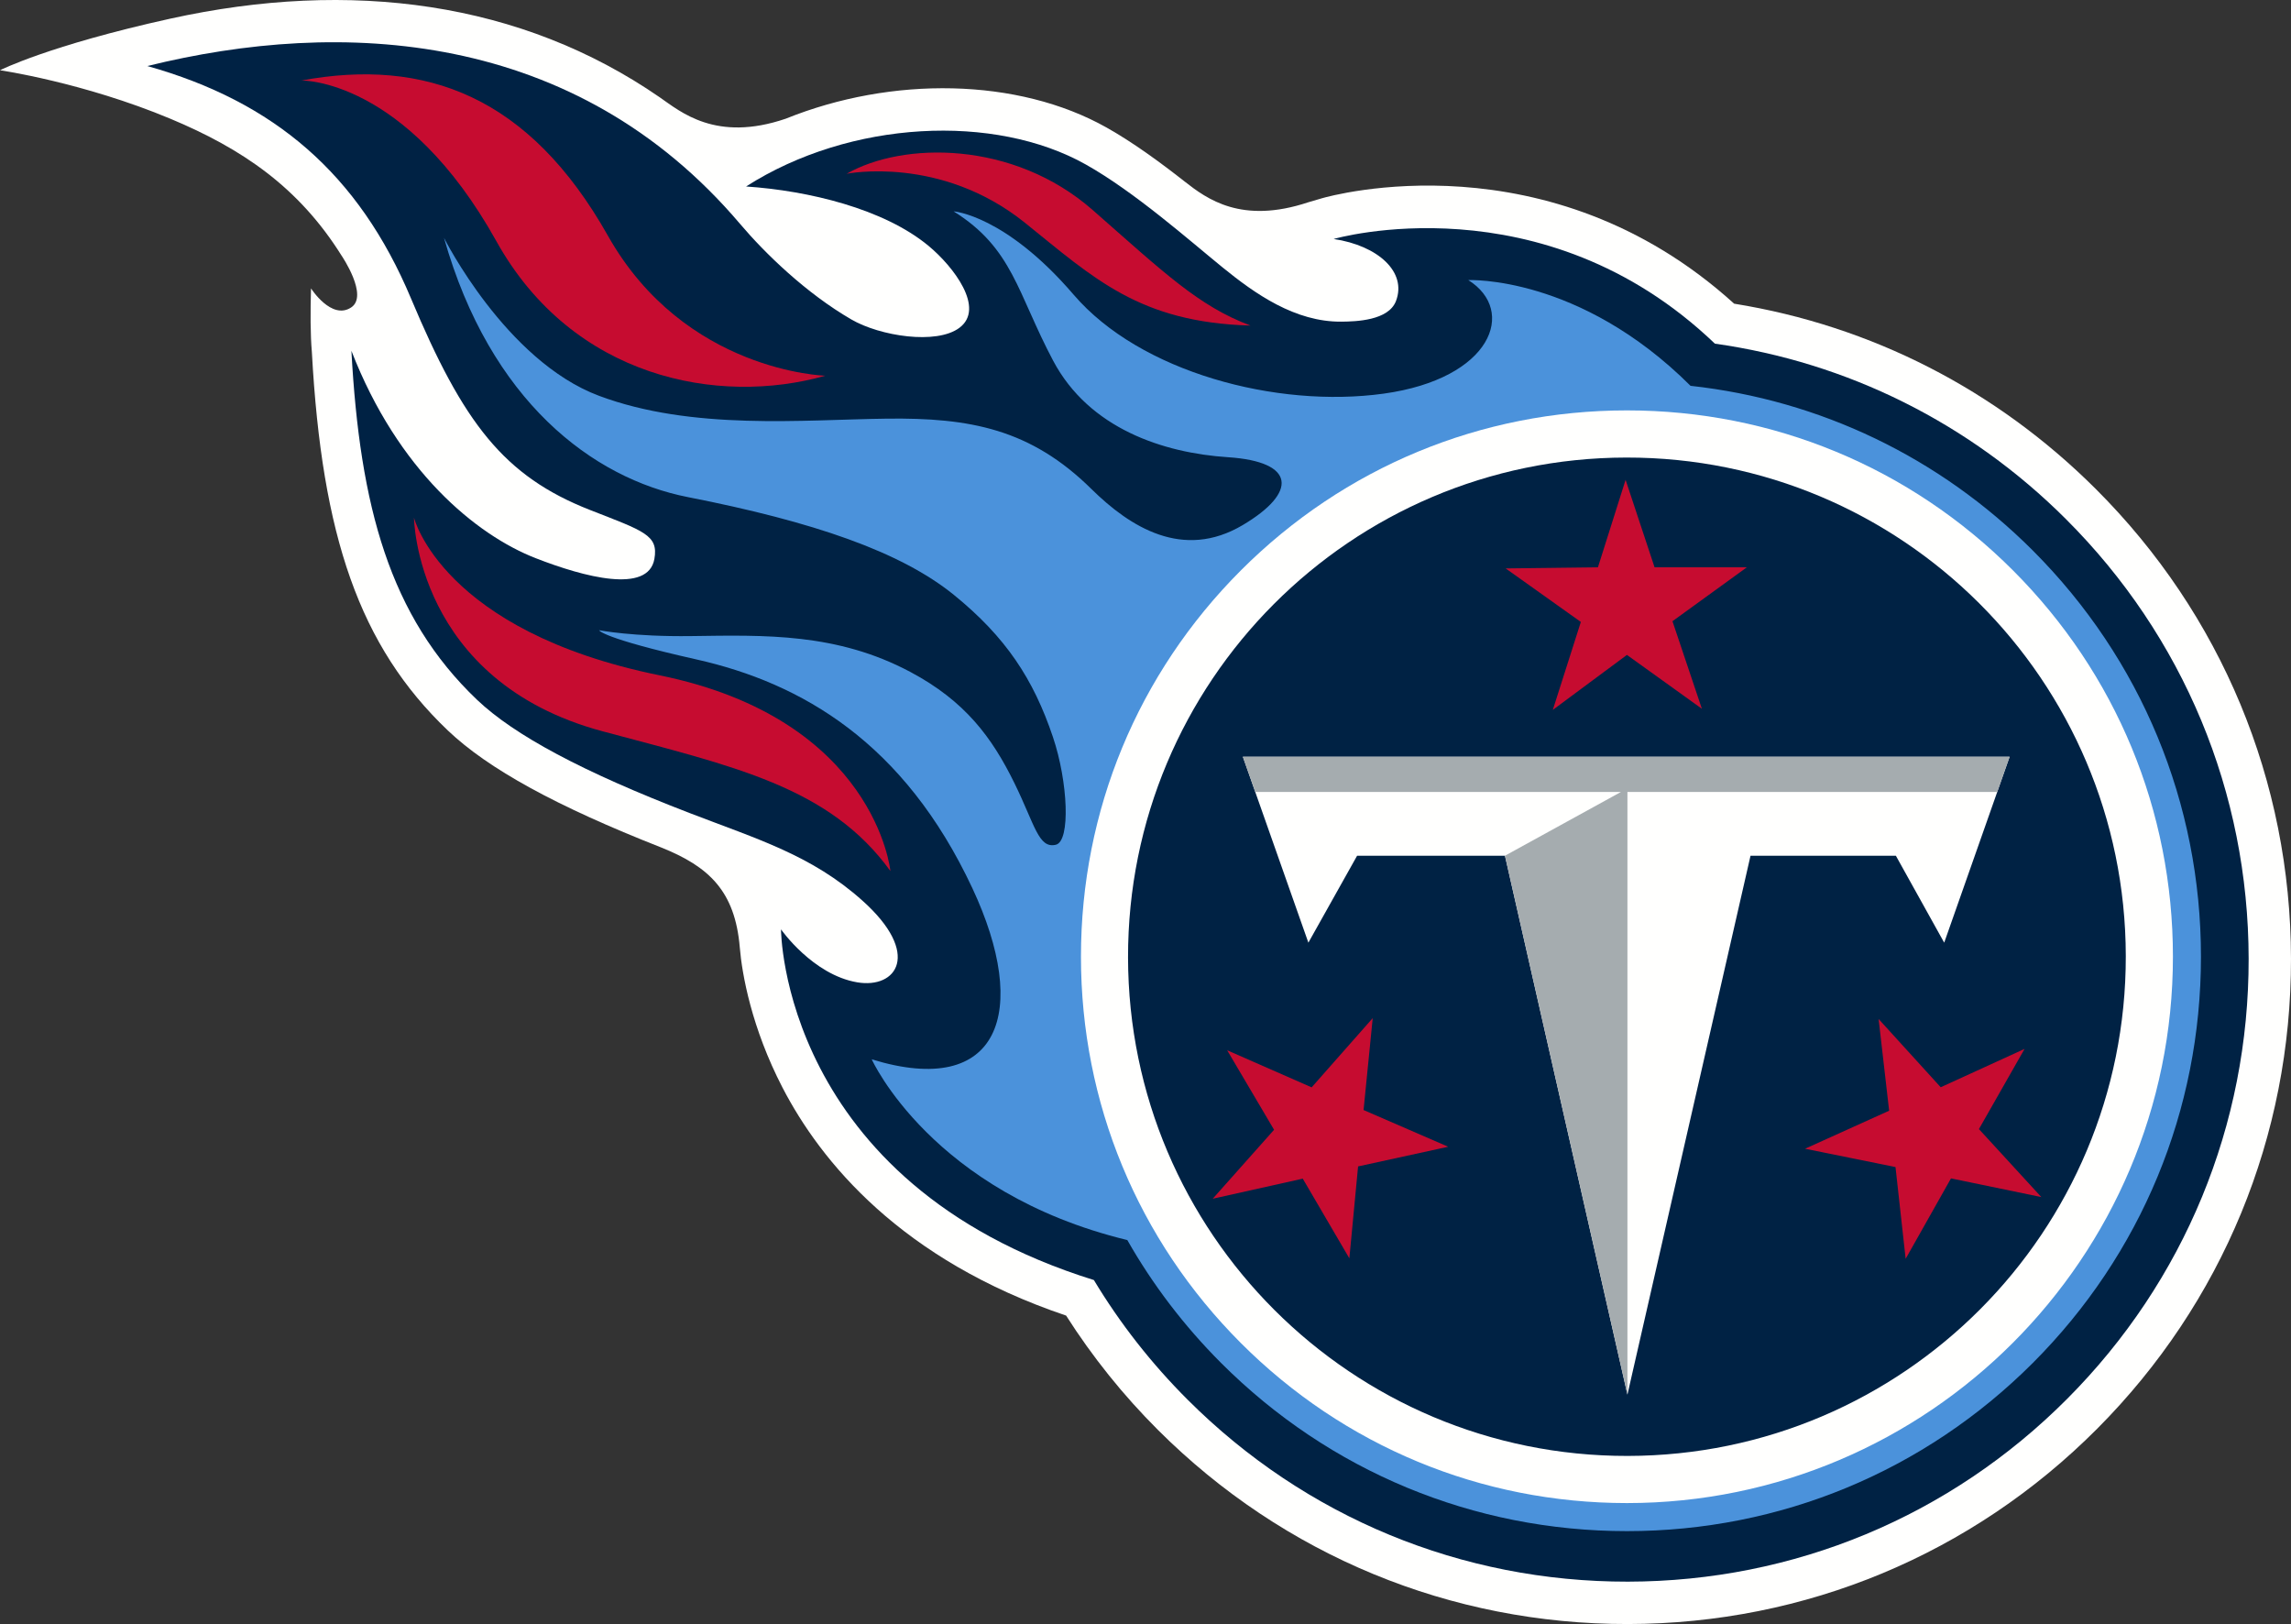
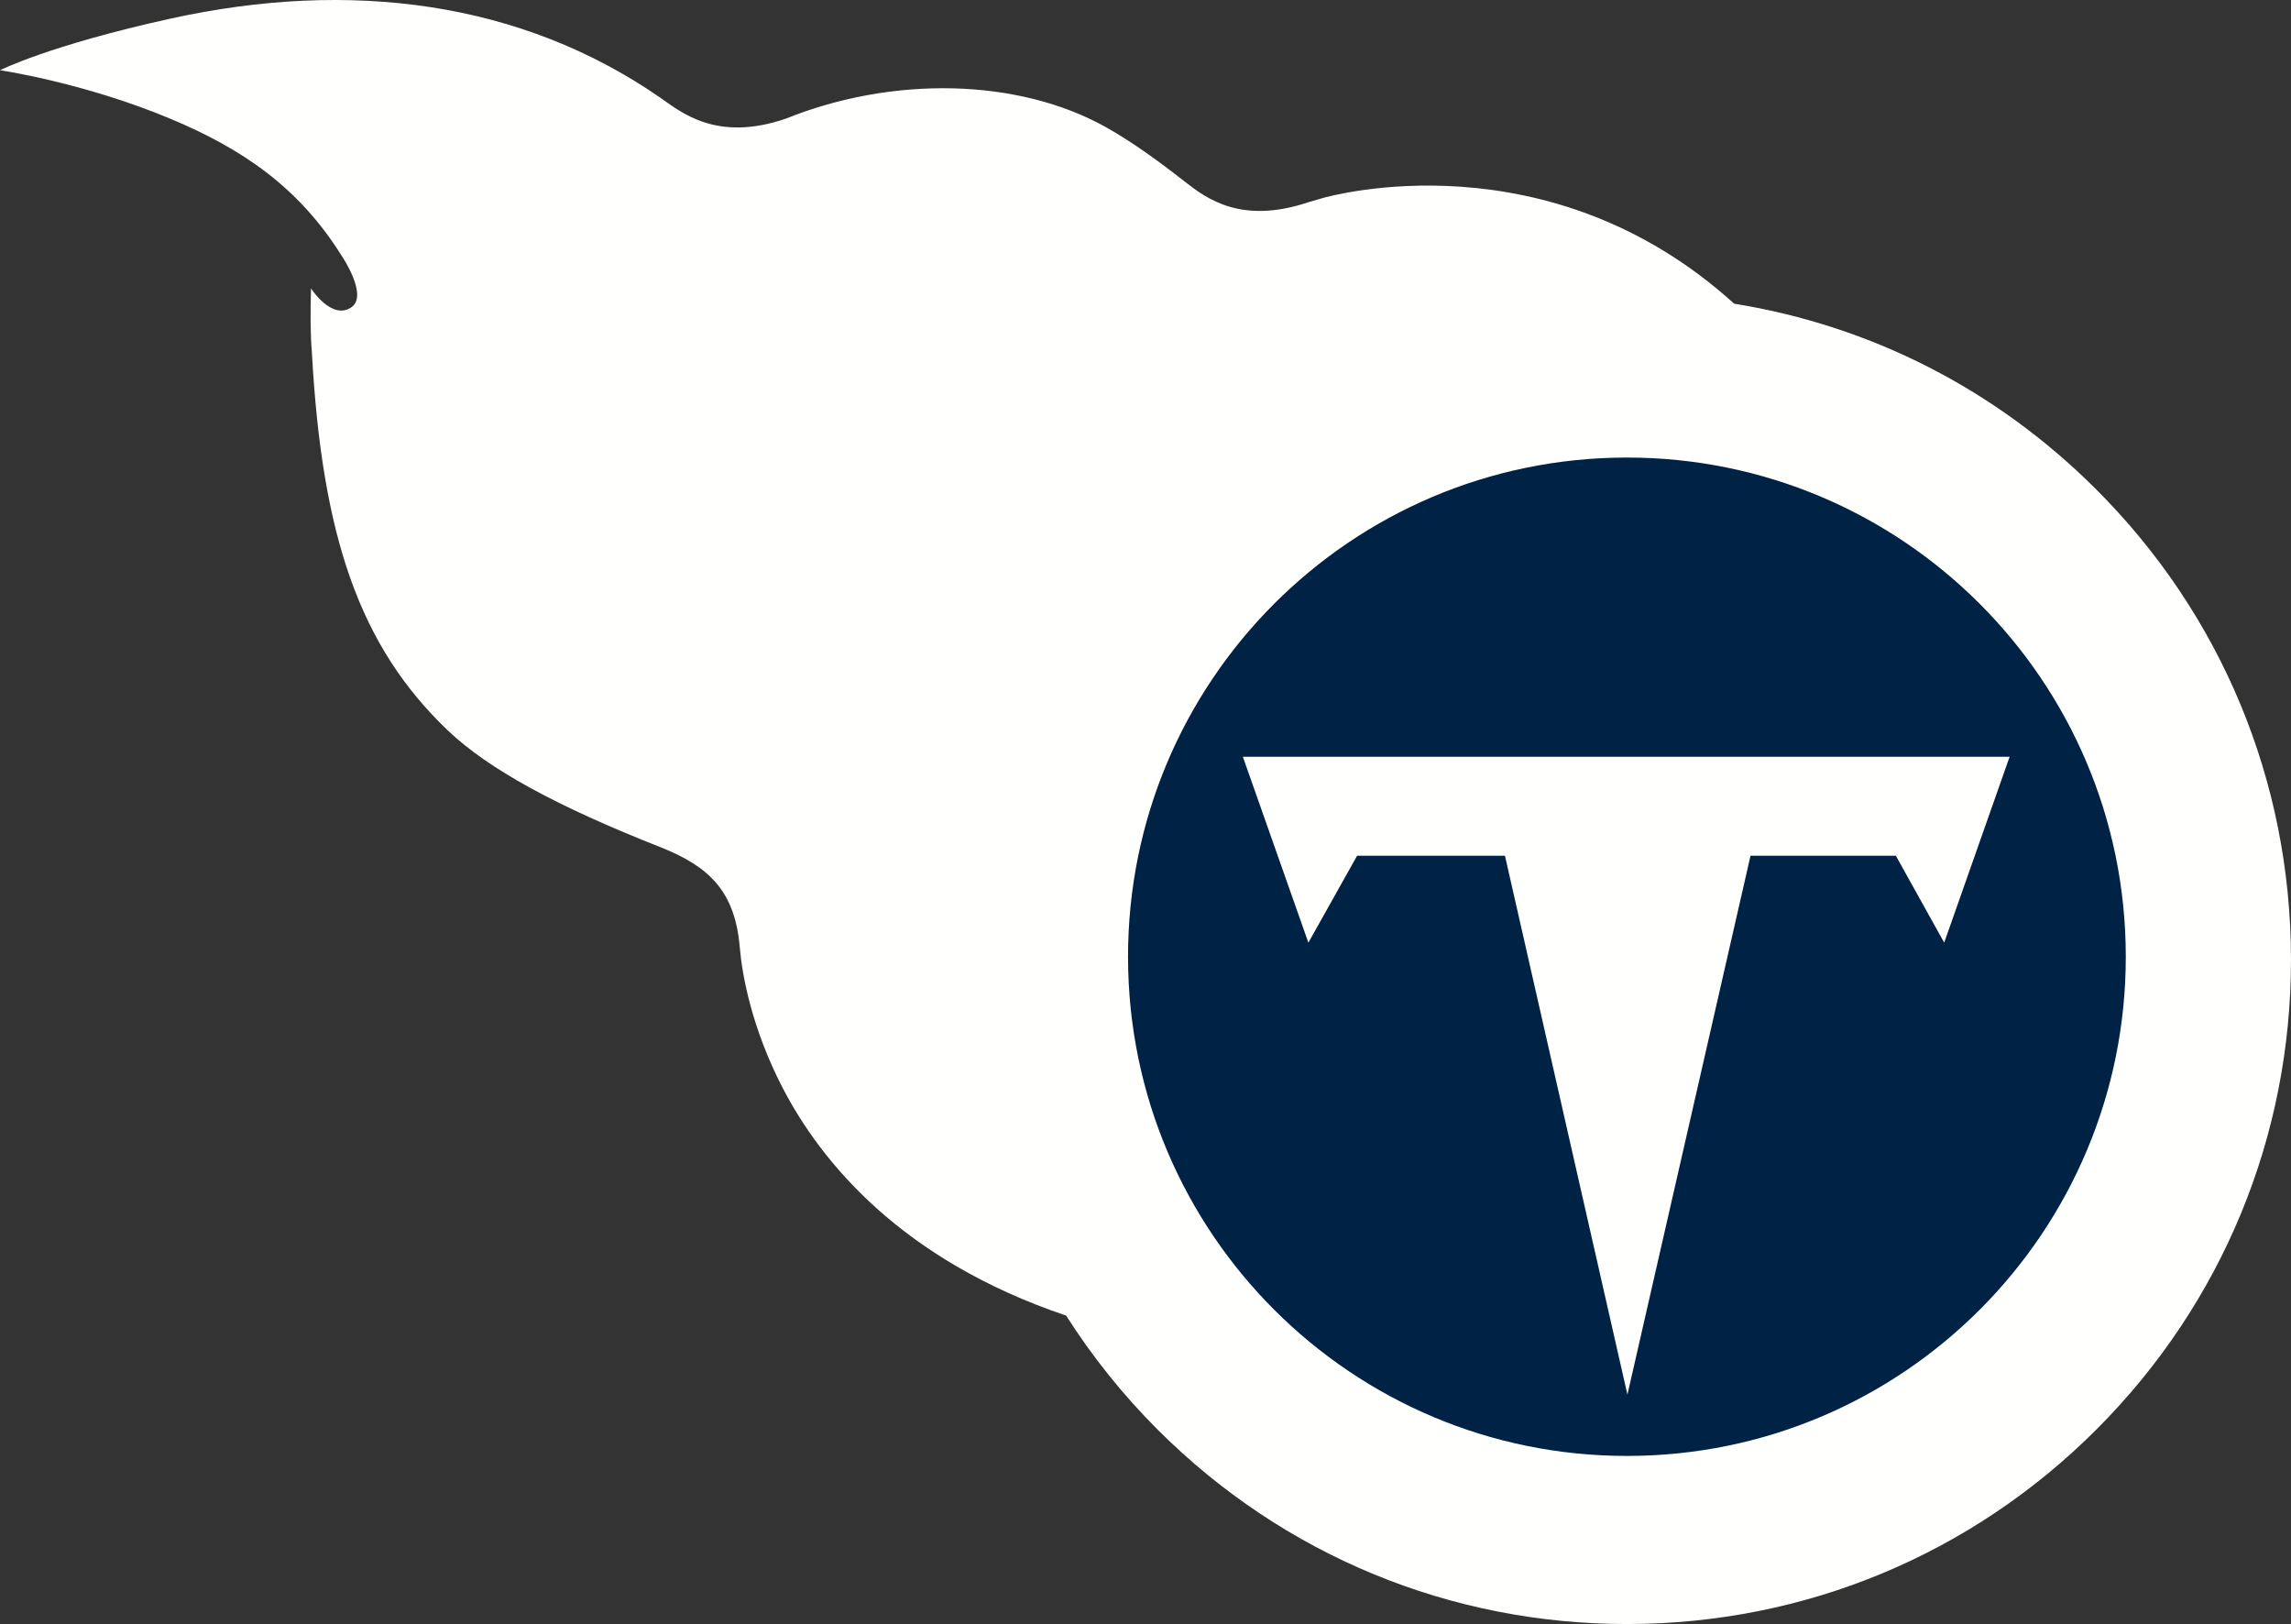
<svg xmlns="http://www.w3.org/2000/svg" version="1.1" id="Layer_1" x="0px" y="0px" viewBox="0 0 479.87 340.138" enable-background="new 0 0 479.87 340.138">
  <rect x="0" y="0" width="479.87" height="340.138" fill="#333333" stroke="none" />
  <g>
    <path fill="#FFFFFE" d="M154.954,198.431c0.47,5.637,2.473,16.854,8.955,29.37c8.01,15.456,24.79,36.065,59.399,47.737&#10;  c5.493,8.626,11.956,16.689,19.273,23.985c26.308,26.246,61.256,40.674,98.405,40.615c37.154-0.053,72.058-14.578,98.288-40.906&#10;  c26.23-26.318,40.655-61.287,40.596-98.458c-0.058-37.181-14.575-72.105-40.878-98.351C418.148,81.625,392,68.245,363.234,63.603&#10;  c-38.943-35.284-84.407-22.641-86.356-22.074c-0.655,0.184-1.629,0.466-2.841,0.834c-13.993,4.657-21.227-0.679-25.915-4.356&#10;  c-5.193-4.075-10.861-8.213-16.33-11.289c-18.575-10.455-44.975-10.828-67.21-1.858c-14.647,4.992-22.032-1.465-26.4-4.483&#10;  C109.174,0.351,73.508-4.428,35.67,3.907C10.191,9.525,0,14.711,0,14.711s17.455,2.532,35.69,10.159&#10;  c14.972,6.258,26.875,14.292,35.888,28.72c0,0,5.673,8.335,1.988,10.794c-4.126,2.751-8.422-3.983-8.422-3.983&#10;  c-0.141,4.846-0.141,9.669,0.179,13.331c2.095,38.486,9.939,61.602,28.49,79.266c8.441,8.034,22.681,15.849,44.684,24.499&#10;  c10.036,4.017,15.467,9.164,16.456,20.933" />
-     <path fill="#002244" d="M432.719,108.71c-20.179-20.133-45.794-32.834-73.518-36.734c-36.145-34.605-79.855-21.923-79.855-21.923&#10;  c9.261,1.378,15.413,6.903,13.042,13.026c-1.576,4.046-8.301,4.259-11.375,4.289c-9.765,0.107-18.196-5.885-24.926-11.357&#10;  c-6.996-5.695-18.415-15.801-28.645-21.554c-19.045-10.717-49.285-9.382-71.171,4.599c13.086,0.888,28.834,4.657,38.225,12.439&#10;  c5.241,4.347,11.927,13.084,6.458,17.164c-4.805,3.59-16.611,1.737-22.613-1.742c-9.542-5.526-18.138-13.904-23.287-19.978&#10;  C120.412,6.105,71.335,3.825,30.86,13.829c26.565,7.461,44.291,22.602,55.239,48.703c10.953,26.1,19.457,37.21,37.498,44.283&#10;  c11.297,4.424,14.352,5.244,13.469,10.256c-1.299,7.335-14.681,3.813-24.887-0.175c-12.436-4.856-28.819-18.27-38.575-43.429&#10;  c1.775,32.552,7.981,55.635,26.318,73.1c7.792,7.413,22.099,15.083,44.49,23.704c14.293,5.506,25.61,8.839,36.257,18.382&#10;  c12.417,11.129,7.127,18.479-1.11,17.086c-9.319-1.572-15.971-11.095-15.971-11.095s0.015,53.035,65.532,73.449&#10;  c5.455,9.053,12.048,17.494,19.724,25.144c24.63,24.577,57.348,38.078,92.126,38.025c34.783-0.053,67.462-13.647,92.024-38.296&#10;  c24.558-24.645,38.061-57.382,38.002-92.185c-0.048-34.799-13.644-67.497-38.279-92.069" />
-     <path fill="#4B92DB" d="M425.8,115.308c-19.544-19.551-44.63-31.538-71.704-34.503c-23.297-23.233-46.541-22.141-46.541-22.141&#10;  c10.201,6.399,4.941,20.642-17.75,23.781c-22.473,3.105-51.016-4.517-64.916-20.72c-14.327-16.698-25.144-17.46-25.144-17.46&#10;  c12.427,7.767,13.309,17.091,20.853,31.296c7.544,14.21,23.074,19.308,36.601,20.196c14.25,0.936,14.599,7.389,3.108,14.21&#10;  c-12.533,7.432-23.627,0.408-31.69-7.539c-12.732-12.565-25.411-14.971-42.933-14.748c-17.522,0.223-40.684,2.528-60.238-4.793&#10;  C105.892,75.561,93,49.815,93,49.815c9.668,34.182,31.152,50.386,51.093,54.301c26.342,5.167,44.553,11.439,55.695,20.468&#10;  c10.88,8.829,16.674,17.635,20.761,29.787c3.156,9.368,3.719,21.807,0.606,22.554c-3.632,0.864-4.378-4.143-8.659-12.875&#10;  c-4.727-9.644-10.371-17.213-21.755-23.286c-15.428-8.233-30.526-7.757-45.92-7.544c-12.194,0.17-19.345-1.227-19.345-1.227&#10;  s0.509,1.649,20.378,6.113c22.138,4.968,43.554,17.455,57.808,47.897c12.126,25.892,5.799,44.113-21.067,35.866&#10;  c0,0,12.548,27.91,53.532,37.85c5.29,9.305,11.864,17.955,19.632,25.731c22.71,22.719,52.902,35.23,85.018,35.23&#10;  s62.303-12.512,85.023-35.23c22.705-22.728,35.21-52.938,35.21-85.078c0-32.13-12.504-62.34-35.21-85.063" />
-     <path fill="#FFFFFE" d="M340.777,85.953c30.545,0,59.263,11.9,80.863,33.513c21.605,21.613,33.498,50.347,33.498,80.906&#10;  c0,63.096-51.302,114.433-114.361,114.433c-30.545,0-59.263-11.905-80.868-33.518c-21.6-21.613-33.493-50.347-33.493-80.915&#10;  c0-30.559,11.893-59.293,33.493-80.906C281.514,97.853,310.231,85.953,340.777,85.953" />
    <path fill="#002244" d="M340.922,304.932c-57.702,0.087-104.558-46.655-104.645-104.396&#10;  c-0.082-57.745,46.638-104.624,104.344-104.706c57.707-0.087,104.562,46.66,104.645,104.401&#10;  C445.353,257.976,398.638,304.855,340.922,304.932" />
    <path fill="#FFFFFE" d="M315.225,179.224h-30.967l-10.206,18.207l-13.726-38.936h160.606l-13.702,38.936l-10.124-18.207h-30.443&#10;  l-25.784,112.867L315.225,179.224" />
-     <path fill="#A5ACAF" d="M420.932,158.495H260.326l2.603,7.379h76.582l-24.286,13.35l25.654,112.852V165.874h77.459L420.932,158.495" />
-     <path fill="#C60C30" d="M261.931,68.187c-23.287-0.665-32.781-9.906-47.248-21.53c-17.702-14.229-37.338-10.265-37.338-10.265&#10;  c11.758-6.734,34.88-7.01,51.535,7.602c14.88,13.055,22.182,20.138,33.052,24.194L261.931,68.187z M63.138,16.86&#10;  c25.964-4.803,47.733,3.318,64.194,32.509c16.107,28.56,45.542,29.321,45.542,29.321c-22.347,6.336-52.887,0.582-68.897-28.162&#10;  C84.932,16.331,63.138,16.86,63.138,16.86L63.138,16.86z M186.503,182.431c-12.795-17.703-32.887-21.918-60.272-29.263&#10;  c-39.21-10.518-39.515-44.734-39.515-44.734s5.872,23.728,51.438,33.004C183.419,150.656,186.503,182.432,186.503,182.431&#10;  L186.503,182.431z M356.471,148.438l-15.695-11.274l-15.525,11.517l5.872-18.421l-15.743-11.207l19.321-0.233l5.794-18.323&#10;  l6.07,18.323h19.326l-15.578,11.289l6.158,18.328L356.471,148.438z M287.526,213.242l-1.915,19.245l17.731,7.689l-18.88,4.119&#10;  l-1.828,19.25l-9.76-16.689l-18.856,4.206l12.848-14.442l-9.823-16.65l17.692,7.767l12.79-14.496L287.526,213.242z&#10;   M378.081,240.594l17.615-7.966l-2.206-19.211l13.008,14.297l17.566-8.034l-9.561,16.795l13.067,14.239l-18.919-3.91l-9.498,16.839&#10;  l-2.124-19.216L378.081,240.594z" />
  </g>
</svg>